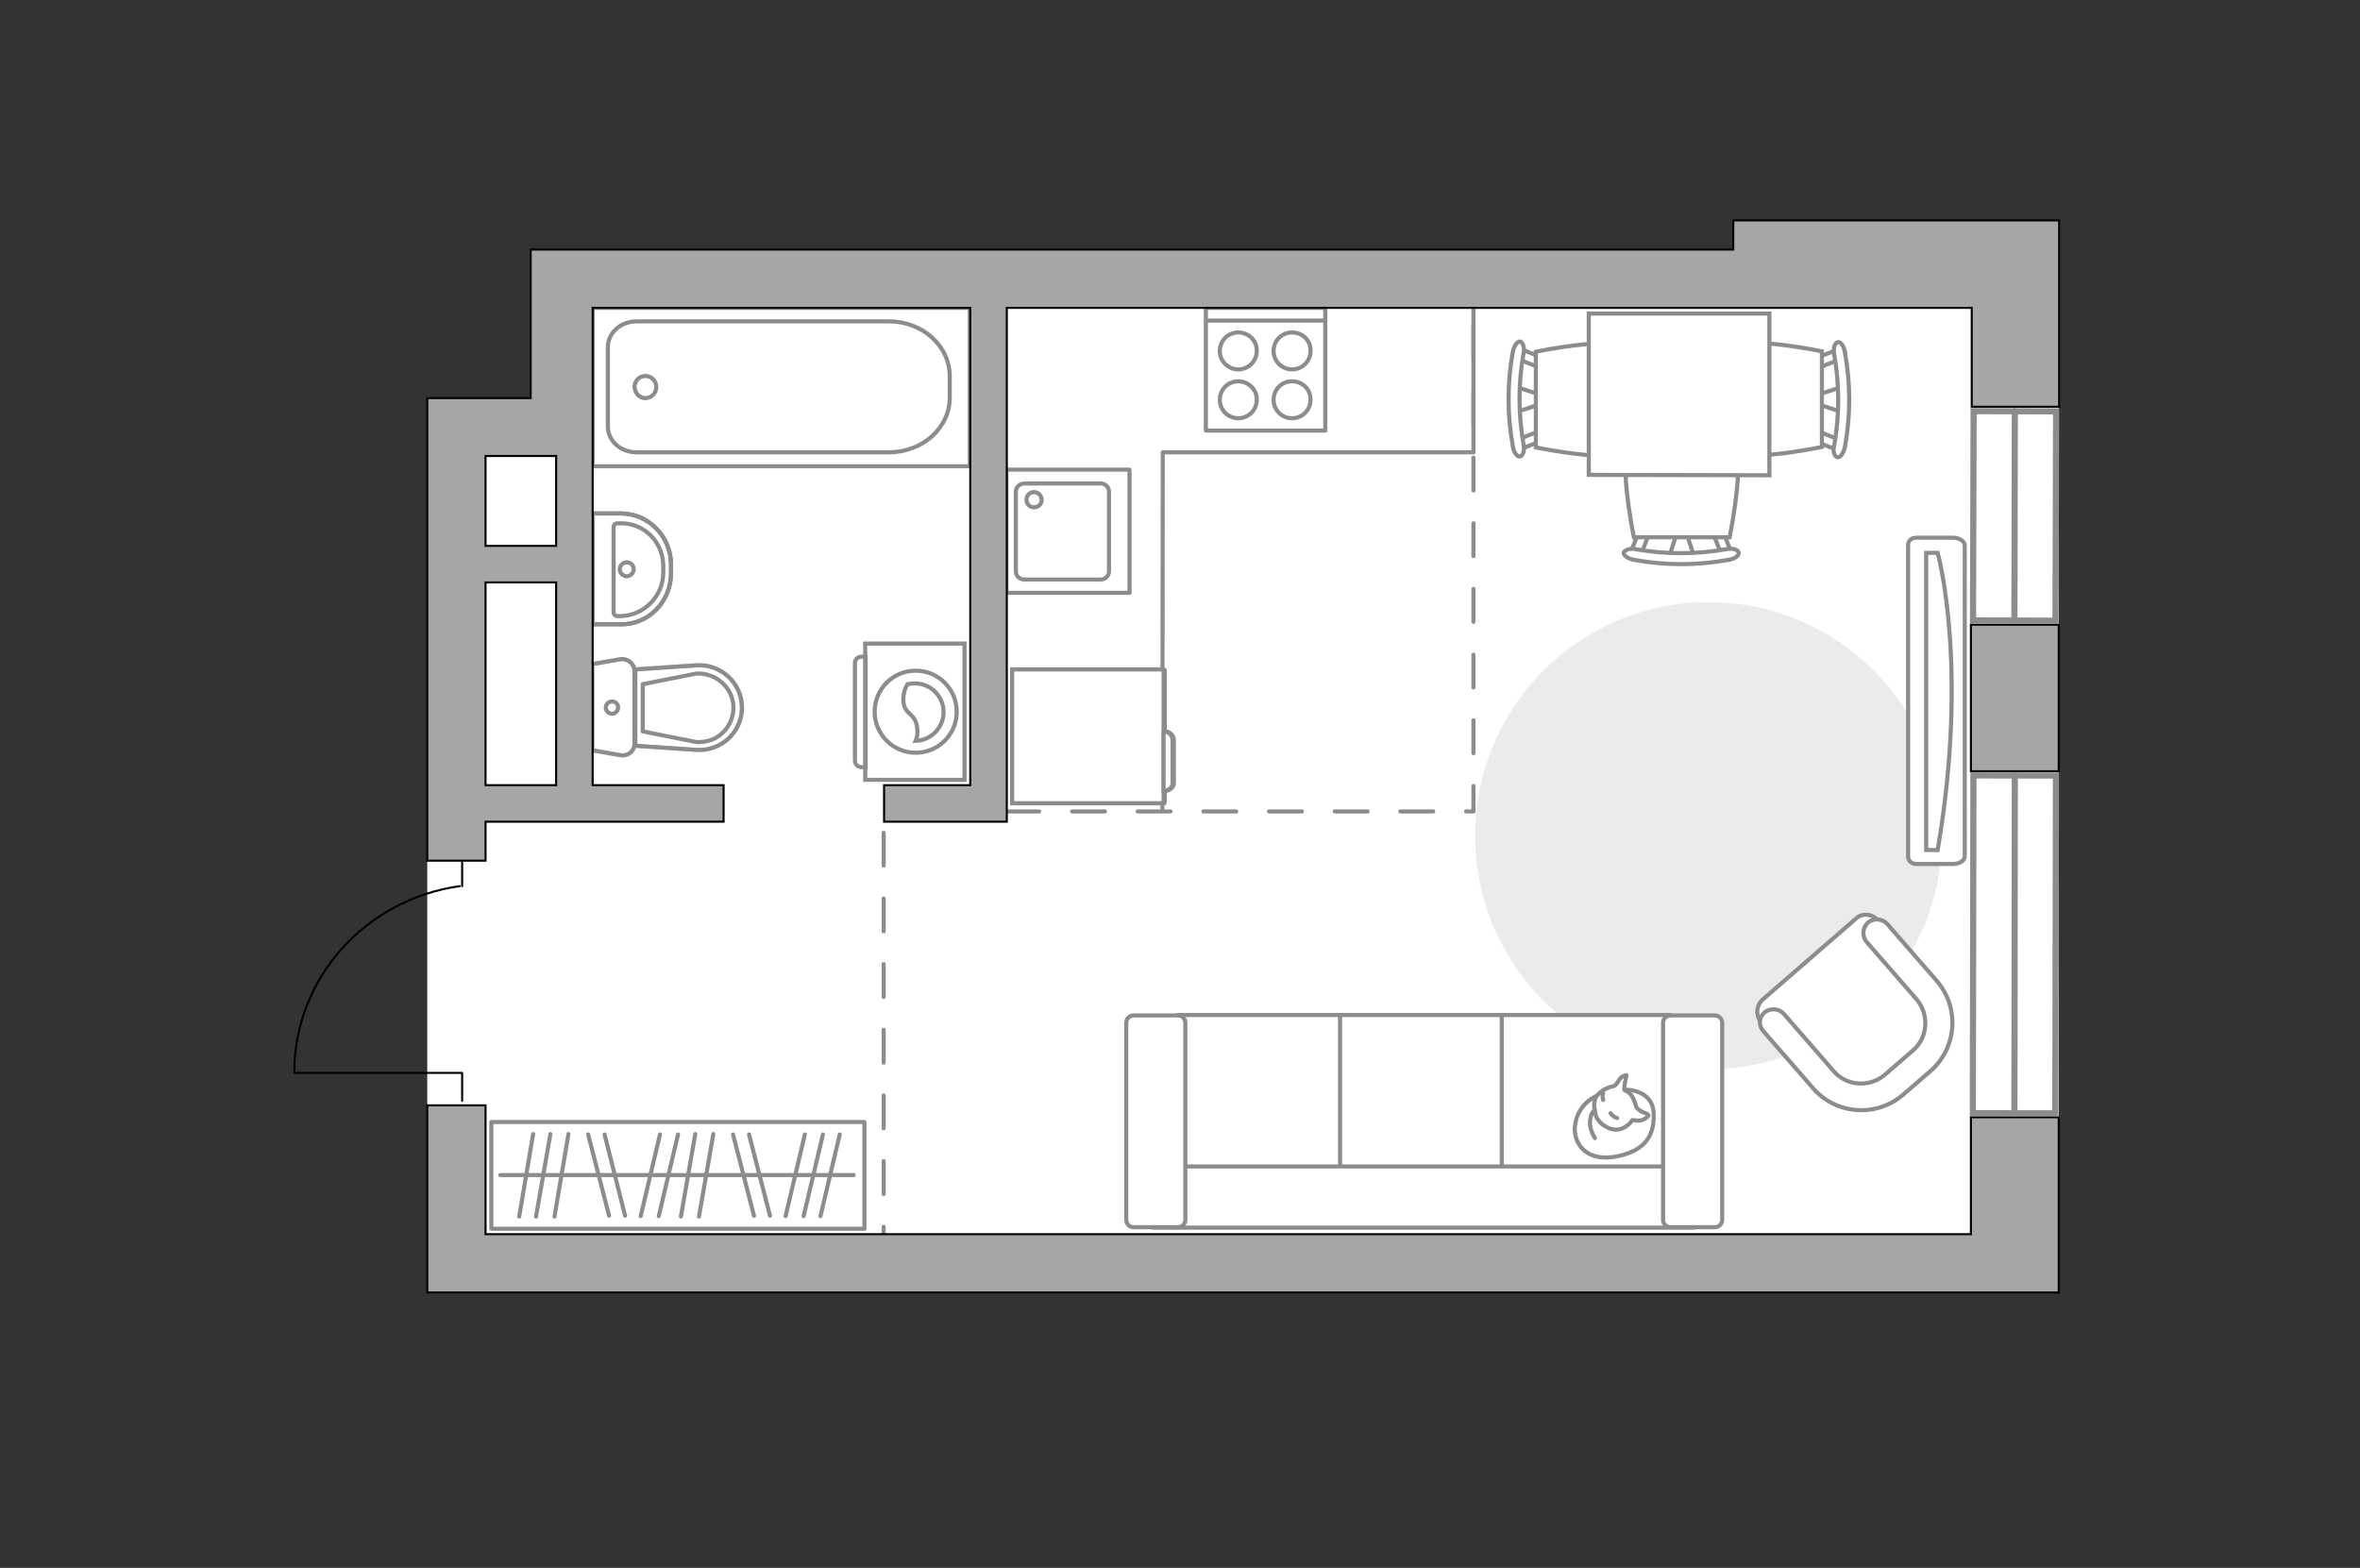
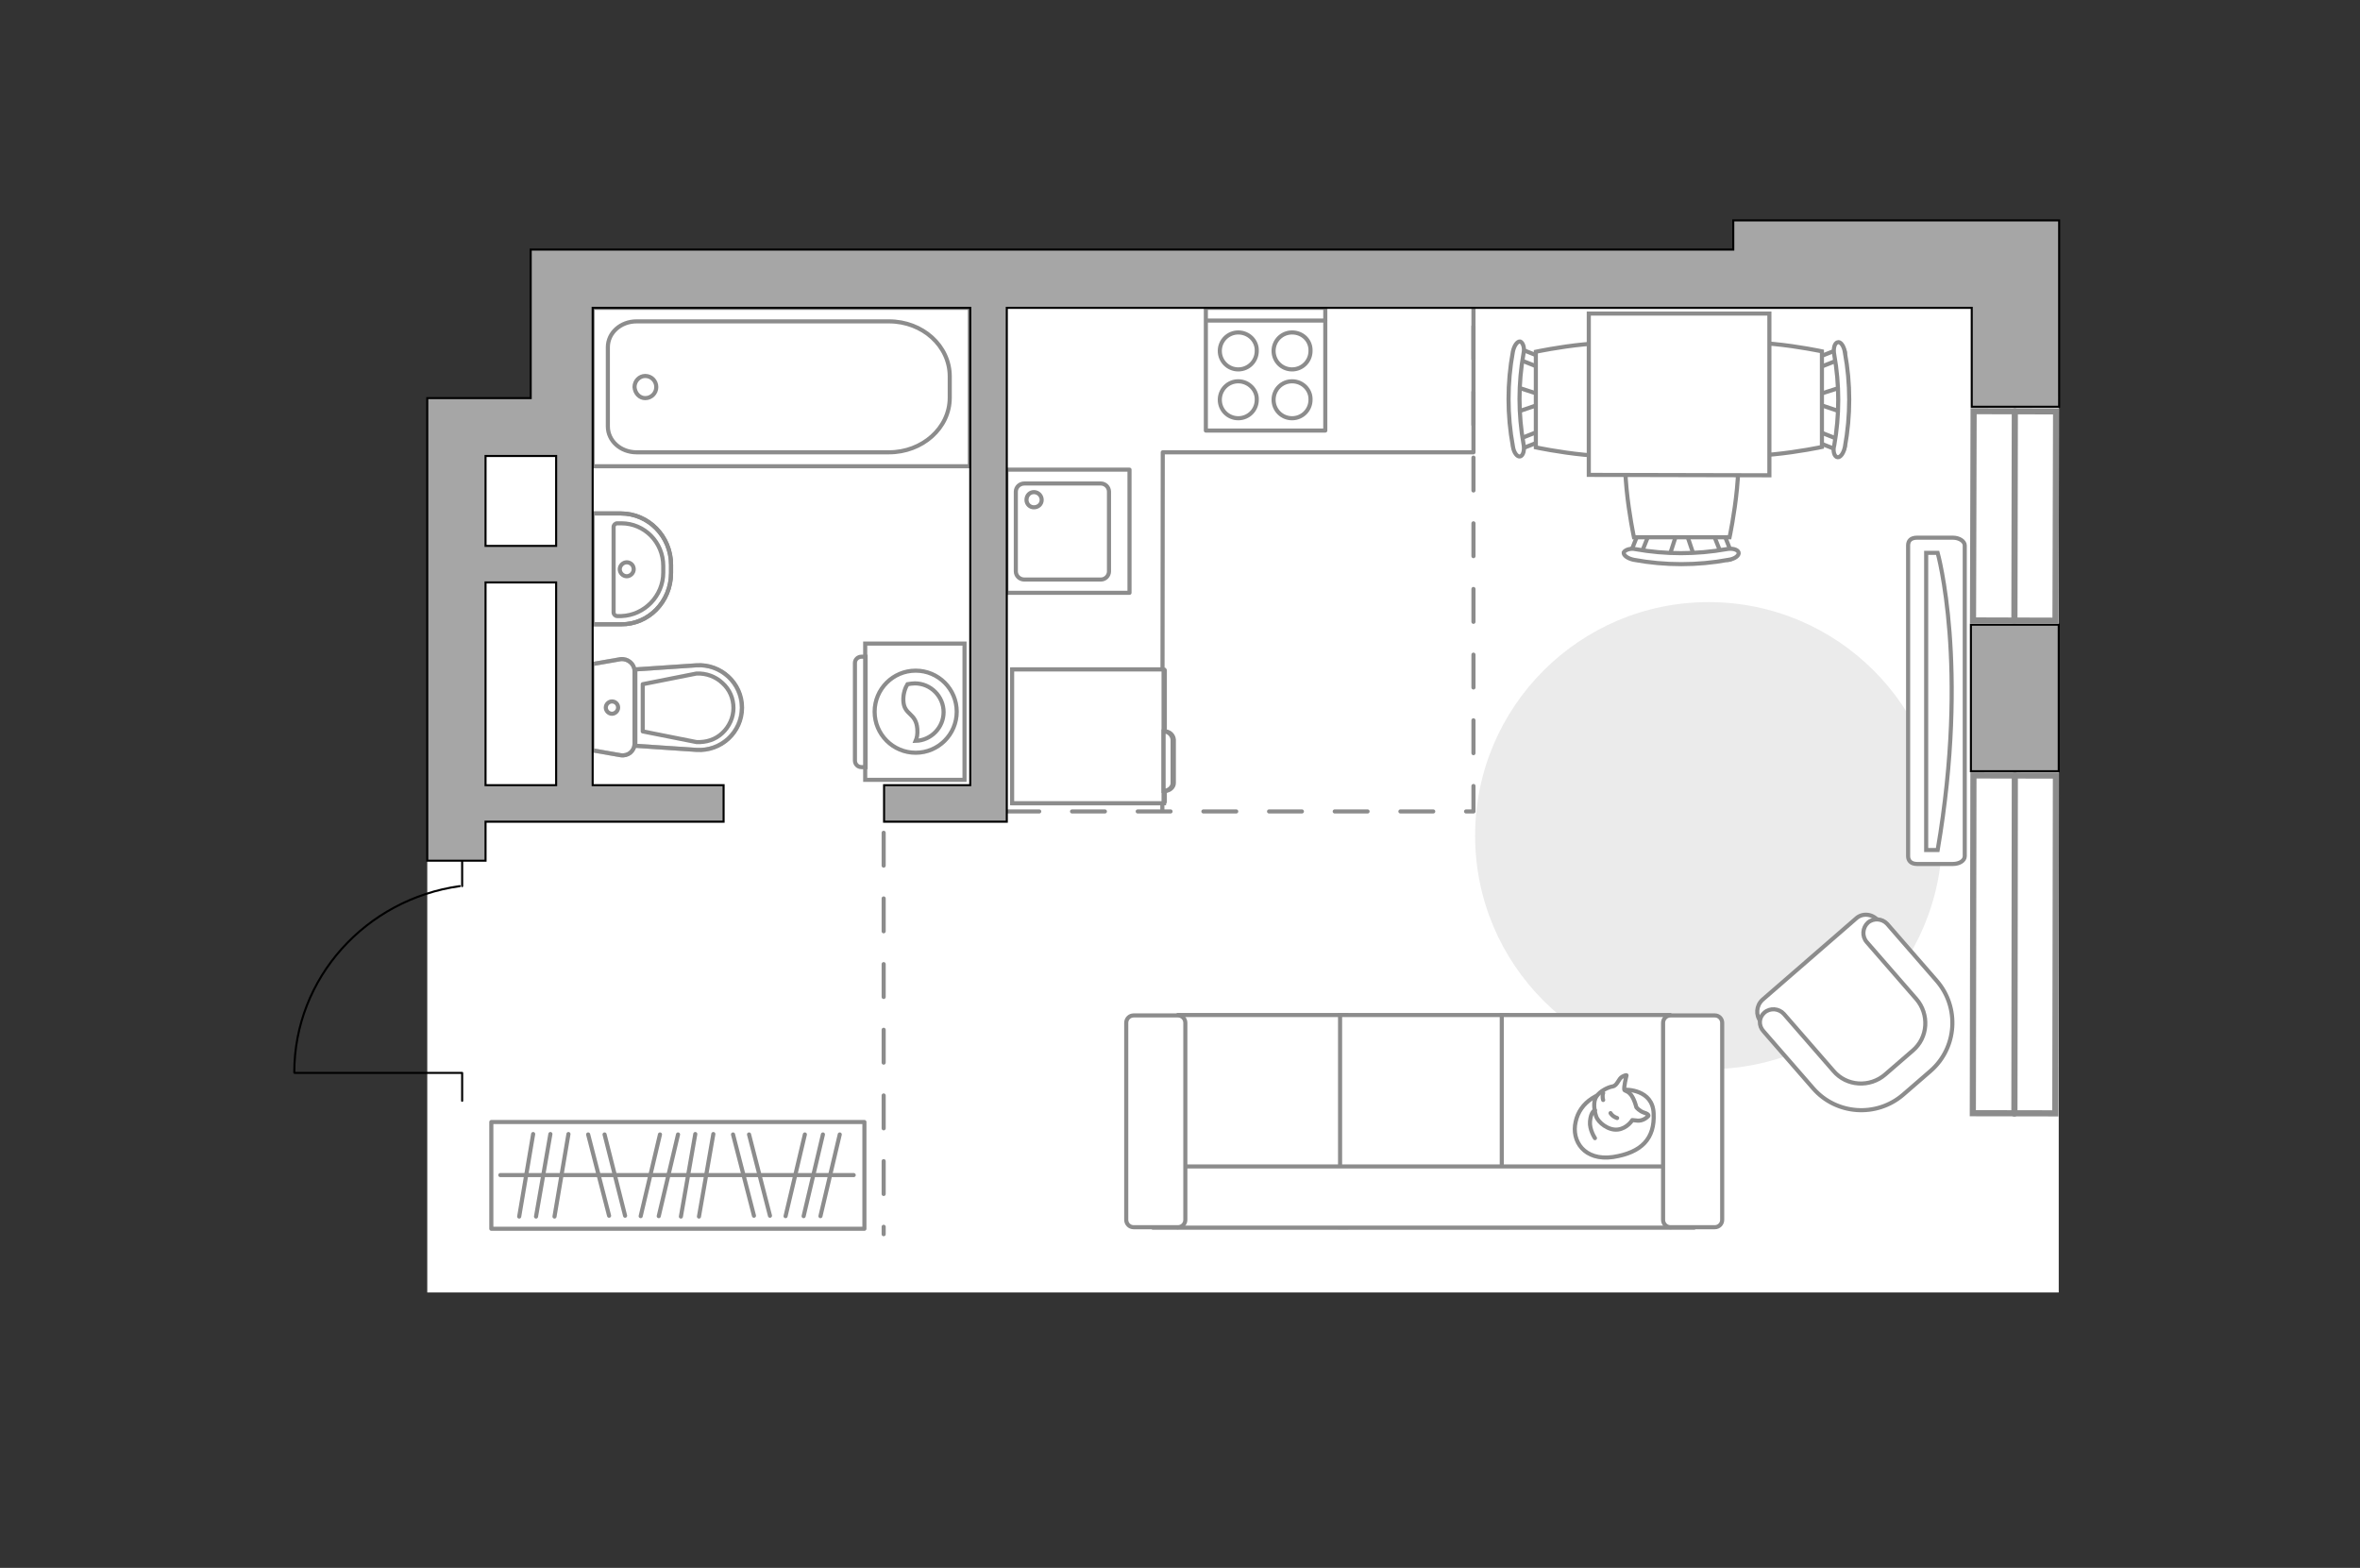
<svg xmlns="http://www.w3.org/2000/svg" version="1.1" x="0px" y="0px" viewBox="0 0 575 382" style="enable-background:new 0 0 575 382;" xml:space="preserve">
  <rect x="0" y="0" width="575" height="382" fill="#333333" stroke="none" />
  <style type="text/css">
	.st0{fill:#FFFFFF;}
	.st1{fill:#EBEBEB;}
	.st2{fill:#FFFFFF;stroke:#8C8C8C;stroke-miterlimit:10;}
	.st3{fill:#FFFFFF;stroke:#8C8C8C;stroke-linecap:round;stroke-linejoin:round;stroke-miterlimit:10;}
	.st4{fill:none;stroke:#8C8C8C;stroke-linecap:round;stroke-linejoin:round;stroke-miterlimit:10;}
	.st5{fill-rule:evenodd;clip-rule:evenodd;fill:#FFFFFF;fill-opacity:0.1;stroke:#8C8C8C;stroke-miterlimit:10;}
	.st6{fill:none;stroke:#000000;stroke-width:0.5;stroke-linecap:round;stroke-linejoin:round;stroke-miterlimit:10;}
	.st7{opacity:0.5;}
	.st8{fill:none;stroke:#8C8C8C;stroke-linecap:round;stroke-linejoin:round;stroke-miterlimit:10;stroke-dasharray:8;}
	.st9{fill:#A6A6A6;stroke:#000000;stroke-width:0.5;stroke-miterlimit:10;}
	.st10{fill:#FFFFFF;stroke:#8C8C8C;stroke-width:1.5;stroke-linecap:round;stroke-miterlimit:10;}
</style>
  <g id="bg_1_">
    <polygon class="st0" points="422.3,53.7 422.3,60.8 129.9,60.8 129.9,97.4 104.1,97.4 104.1,314.9 422.3,314.9 493.5,314.9    501.6,314.9 501.6,53.7  " />
  </g>
  <g id="furniture_1_">
    <path id="Vector_51_00000025436066951492180810000005351653183531913090_" class="st1" d="M416.3,146.7   c-31.4,0-56.9,25.5-56.9,56.9c0,31.4,25.5,56.9,56.9,56.9c31.4,0,56.9-25.5,56.9-56.9C473.2,172.2,447.7,146.7,416.3,146.7z" />
    <g>
      <path id="Vector_90_00000036228111922127574850000004243699542053148597_" class="st2" d="M478.7,132.9c0-1-1.3-1.9-2.9-1.9h-8.7    c-1.6,0-2.2,0.8-2.2,1.9v75.7c0,1,0.6,1.9,2.2,1.9h8.7c1.6,0,2.9-0.8,2.9-1.9V132.9z" />
      <path id="Vector_91_00000032649008927487636090000008754751879316871580_" class="st2" d="M469.3,207.1v-72.4l2.8,0    c0,0,7.7,27.4,0,72.4L469.3,207.1z" />
    </g>
    <g>
      <path id="Vector_54_00000129185439543733013290000015190276429814047657_" class="st2" d="M287.2,299h40.8v-51.7h-40.8V299z" />
      <path id="Vector_55_00000023986033002305245540000016093235040251399045_" class="st2" d="M326.5,299h40.8v-51.7h-40.8V299z" />
      <path id="Vector_56_00000005973100332980900630000004026993960121162649_" class="st2" d="M365.9,299h40.8v-51.7h-40.8V299z" />
      <path id="Vector_57_00000152951525756978096570000017392867248926836359_" class="st2" d="M285.1,284.2l-3.8,14.9h131.2v-14.9    H285.1z" />
      <path id="Vector_58_00000107589033357671684900000015652825750408322196_" class="st2" d="M288.8,297.2v-48c0-1-0.8-1.8-1.8-1.8    h-10.8c-1,0-1.8,0.8-1.8,1.8v48c0,1,0.8,1.8,1.8,1.8H287C288,299,288.8,298.2,288.8,297.2z" />
      <path id="Vector_59_00000147178643374463955110000014016549770175391661_" class="st2" d="M419.6,297.2v-48c0-1-0.8-1.8-1.8-1.8    h-10.8c-1,0-1.8,0.8-1.8,1.8v48c0,1,0.8,1.8,1.8,1.8h10.8C418.8,299,419.6,298.2,419.6,297.2z" />
      <g>
        <path class="st3" d="M396,265.5c0,0,6.7-0.2,6.9,5.8c0.3,6.1-2.9,9.5-9.9,10.6c-7,1-10.2-3.9-9.1-8.6     C384.9,268.6,389.4,265.5,396,265.5z" />
        <path class="st3" d="M398.7,269.8c0,0,0.7,0.9,1.9,1.3c1.3,0.4,1,0.8,1,0.8s-1.2,1.4-2.9,1.1c-1-0.1-1-0.1-1-0.1s-1.2,2-3.5,2.3     c-2.3,0.3-4.8-1.7-5.3-3.2c-0.5-1.5-0.8-3.7,0.1-4.9c0.8-1.2,2.7-2.2,3.9-2.4c1.2-0.2,1.4-1.9,2.4-2.4c1-0.5,1-0.3,1-0.3     s-0.8,3.1-0.5,3.6C396.2,266,397.6,265.7,398.7,269.8z" />
        <path class="st3" d="M392.4,271.2c0,0,0.4,0.8,1.6,1.2" />
        <path class="st3" d="M390.6,268c0,0-0.3-0.9,0-1.7" />
        <path class="st4" d="M388.6,270.5c0,0-1,0.3-1.2,2.7c-0.2,2,1.2,4.1,1.2,4.1" />
      </g>
    </g>
    <g>
      <g id="Group_6_00000076587413691587868430000007286249584514574985_">
        <g id="Group_7_00000022528455353020987440000008213570265993998223_">
-           <path id="Vector_15_00000154384432994960088590000007143850009476457888_" class="st2" d="M412.8,135.6l-2.2-6.5h-1.8l-2.1,6.5      H412.8z" />
+           <path id="Vector_15_00000154384432994960088590000007143850009476457888_" class="st2" d="M412.8,135.6l-2.2-6.5h-1.8l-2.1,6.5      H412.8" />
        </g>
        <g id="Group_8_00000119081348179572595140000007921788470871848111_">
          <path id="Vector_16_00000094576900799541361600000005455167770244169661_" class="st2" d="M418.5,129.4      c-0.7,0.1-1.1,0.6-0.9,1.1l2.1,5.3c0.1,0.3,0.8,0.7,1.5,0.6c0.7-0.1,1.1-0.6,0.9-1.1l-2.1-5.3c0-0.3-0.6-0.7-1.2-0.7      C418.8,129.3,418.7,129.3,418.5,129.4z" />
        </g>
        <g id="Group_9_00000109011518906276879940000000009709916773604273_">
          <path id="Vector_17_00000163066587632595288620000006037310794228794763_" class="st2" d="M399.2,129.8l-2.1,5.3      c-0.2,0.6,0.2,1,0.9,1.1c0.7,0.2,1.4,0,1.6-0.6l2.1-5.3c0.2-0.6-0.2-1-0.9-1.1c-0.1,0-0.2,0-0.3,0      C399.9,129.3,399.5,129.6,399.2,129.8z" />
        </g>
        <path id="Vector_18_00000025438309295585796640000013099507159951110579_" class="st2" d="M398.1,130.9h23.3c0,0,4.8-22.4,0-27.2     c-4.1-4.1-19.1-4.1-23.3,0C393.3,108.5,398.1,130.9,398.1,130.9z" />
        <path id="Vector_19_00000038392065503486687920000004088233001255636624_" class="st2" d="M395.6,134.6c-0.1,0.7,1,1.5,2.5,1.8     c7.6,1.4,15.5,1.4,23,0c1.6-0.2,2.7-1.1,2.5-1.8c-0.2-0.7-1.5-1.1-3-0.8c-7.3,1.3-14.8,1.3-22.1,0     C397.2,133.5,395.9,134,395.6,134.6z" />
      </g>
      <g id="Group_6_00000123406001396248826820000002275455642551853476_">
        <g id="Group_7_00000099625125020261334370000000216268203914679990_">
          <path id="Vector_15_00000153671809953473962170000013939976042238585993_" class="st2" d="M369.5,100.4l6.5-2.2v-1.8l-6.5-2.1      V100.4z" />
        </g>
        <g id="Group_8_00000031165004947292170850000004559384745312538548_">
          <path id="Vector_16_00000029045281919864477500000001254671979713496767_" class="st2" d="M375.7,106.1      c-0.1-0.7-0.6-1.1-1.1-0.9l-5.3,2.1c-0.3,0.1-0.7,0.8-0.6,1.5c0.1,0.7,0.6,1.1,1.1,0.9l5.3-2.1c0.3,0,0.7-0.6,0.7-1.2      C375.8,106.5,375.8,106.3,375.7,106.1z" />
        </g>
        <g id="Group_9_00000080196068048740472970000007763372374557051266_">
          <path id="Vector_17_00000023243833117045983030000003488467561495029135_" class="st2" d="M375.2,86.9l-5.3-2.1      c-0.6-0.2-1,0.2-1.1,0.9c-0.2,0.7,0,1.4,0.6,1.6l5.3,2.1c0.6,0.2,1-0.2,1.1-0.9c0-0.1,0-0.2,0-0.3      C375.8,87.5,375.4,87.1,375.2,86.9z" />
        </g>
        <path id="Vector_18_00000118371580309992751230000011216256810138563734_" class="st2" d="M374.2,85.7V109c0,0,22.4,4.8,27.2,0     c4.1-4.1,4.1-19.1,0-23.3C396.5,80.9,374.2,85.7,374.2,85.7z" />
        <path id="Vector_19_00000047742093727630218940000009791111020514497424_" class="st2" d="M370.4,83.2c-0.7-0.1-1.5,1-1.8,2.5     c-1.4,7.6-1.4,15.5,0,23c0.2,1.6,1.1,2.7,1.8,2.5c0.7-0.2,1.1-1.5,0.8-3c-1.3-7.3-1.3-14.8,0-22.1     C371.5,84.8,371.1,83.5,370.4,83.2z" />
      </g>
      <g id="Group_14_00000179633743936362799680000003856366893486632375_">
        <g id="Group_15_00000101801288855825737940000017108658011195150467_">
          <path id="Vector_25_00000096754932384516772770000010635634284569258135_" class="st2" d="M448.7,94.3l-6.5,2.1v1.8l6.5,2.2      V94.3z" />
        </g>
        <g id="Group_16_00000013189127151754672570000005763683605260456375_">
          <path id="Vector_26_00000058575478081582740140000002473481804971094958_" class="st2" d="M442.5,88.5c0.1,0.7,0.6,1.1,1.1,0.9      l5.3-2.1c0.3-0.1,0.7-0.8,0.6-1.5c-0.1-0.7-0.6-1.1-1.1-0.9l-5.3,2.1c-0.3,0-0.7,0.6-0.7,1.1C442.4,88.2,442.4,88.3,442.5,88.5z      " />
        </g>
        <g id="Group_17_00000170987453586336095420000015192424653214104510_">
          <path id="Vector_27_00000003078759609362442150000008387548553355955638_" class="st2" d="M443,107.8l5.3,2.1      c0.6,0.2,1-0.2,1.1-0.9c0.2-0.7,0-1.4-0.6-1.6l-5.3-2.1c-0.6-0.2-1,0.2-1.1,0.9c0,0.1,0,0.2,0,0.3      C442.4,107.1,442.5,107.6,443,107.8z" />
        </g>
        <path id="Vector_28_00000176748876279570627370000009199831145199713934_" class="st2" d="M443.9,108.9V85.6c0,0-22.4-4.8-27.2,0     c-4.1,4.1-4.1,19.1,0,23.3C421.5,113.7,443.9,108.9,443.9,108.9z" />
        <path id="Vector_29_00000129899181631074828480000009701750596655636115_" class="st2" d="M447.7,111.4c0.7,0.1,1.5-1,1.8-2.5     c1.4-7.6,1.4-15.5,0-23c-0.2-1.6-1.1-2.8-1.8-2.5c-0.7,0.2-1.1,1.5-0.8,3c1.3,7.3,1.3,14.8,0,22.1     C446.5,109.8,446.9,111.3,447.7,111.4z" />
      </g>
      <path id="Vector_35_00000180362907703049776470000008566538317568176533_" class="st2" d="M387.1,115.7l44,0.1v-7.6V76.4h-44    V115.7L387.1,115.7z" />
    </g>
    <g>
      <g>
        <path class="st2" d="M210.8,156.8V190H235v-33.2H210.8z" />
        <path class="st5" d="M208.3,161.5v23.8c0,0.9,0.7,1.6,1.6,1.6h1V160h-1C209,160,208.3,160.7,208.3,161.5z" />
      </g>
      <g>
        <circle class="st2" cx="223.1" cy="173.4" r="10" />
        <path class="st2" d="M220.1,170.8c0.2,3.5,3.1,2.8,3.4,6.8c0.1,1.3-0.1,2.2-0.4,2.9c3.7-0.1,6.8-3.2,6.8-7c0-3.8-3.1-7-7-7     c-0.6,0-1.2,0.1-1.8,0.2C220.6,167.5,220,169,220.1,170.8z" />
      </g>
    </g>
    <g>
      <rect x="119.6" y="273.3" transform="matrix(-1 -2.058410e-11 2.058410e-11 -1 330.208 572.672)" class="st4" width="90.9" height="26" />
      <line class="st4" x1="173.8" y1="276.3" x2="170.3" y2="296.4" />
      <line class="st4" x1="169.4" y1="276.3" x2="165.9" y2="296.4" />
      <line class="st4" x1="182.5" y1="276.4" x2="187.6" y2="296.2" />
      <line class="st4" x1="178.6" y1="276.4" x2="183.7" y2="296.2" />
      <line class="st4" x1="196.1" y1="276.4" x2="191.4" y2="296.3" />
      <line class="st4" x1="204.6" y1="276.4" x2="199.9" y2="296.3" />
      <line class="st4" x1="200.5" y1="276.4" x2="195.8" y2="296.3" />
      <line class="st4" x1="138.5" y1="276.3" x2="135.1" y2="296.4" />
      <line class="st4" x1="134.1" y1="276.3" x2="130.6" y2="296.4" />
      <line class="st4" x1="129.9" y1="276.3" x2="126.5" y2="296.4" />
      <line class="st4" x1="147.3" y1="276.4" x2="152.3" y2="296.2" />
      <line class="st4" x1="143.3" y1="276.4" x2="148.4" y2="296.2" />
      <line class="st4" x1="160.8" y1="276.4" x2="156.1" y2="296.3" />
      <line class="st4" x1="165.2" y1="276.4" x2="160.5" y2="296.3" />
      <line class="st4" x1="208" y1="286.3" x2="121.9" y2="286.3" />
    </g>
    <g>
      <path id="Vector_8_00000032617160215812485680000015365793785864990897_" class="st2" d="M283.8,195.4v-32.1    c0-0.1-0.1-0.2-0.2-0.2h-36.7v32.6h36.7C283.6,195.6,283.8,195.5,283.8,195.4z" />
      <path id="Vector_9_00000009563067560337611750000016545531070987274157_" class="st2" d="M283.8,178.2v14.5c1.2,0,2.2-0.9,2.2-1.9    v-10.6C285.9,179.1,285,178.2,283.8,178.2z" />
    </g>
    <path id="Vector_148_00000103964551781561977140000015389826224694070696_" class="st4" d="M283.2,197.3l0.1-87.1H359V75" />
    <g>
      <path id="Vector_8_00000150069955762136680220000015515675252368891017_" class="st2" d="M283.5,195.4v-32.1    c0-0.1-0.1-0.2-0.2-0.2h-36.7v32.6h36.7C283.4,195.6,283.5,195.5,283.5,195.4z" />
      <path id="Vector_9_00000179643796184090717430000001807484028218204582_" class="st2" d="M283.5,178.2v14.5c1.2,0,2.2-0.9,2.2-1.9    v-10.6C285.6,179.1,284.7,178.2,283.5,178.2z" />
    </g>
    <g>
      <path id="Vector_37_00000057116501112849282440000011769755878615762329_" class="st2" d="M429.4,243.6l22.8-19.8    c1.5-1.4,3.9-1.2,5.3,0.4l13.7,15.8c5,5.7,4.4,14.5-1.4,19.5l-7.6,6.6c-5.7,5-14.5,4.4-19.5-1.4L429,248.9    C427.7,247.3,427.9,245,429.4,243.6z" />
      <path id="Vector_38_00000044161399884131125480000012489075865184096420_" class="st2" d="M429.9,246.7c1.4-1.2,3.5-1,4.7,0.3    l12.1,13.9c3.2,3.8,8.9,4.1,12.6,0.9l6.7-5.8c3.8-3.2,4.1-8.9,0.9-12.6l-12.1-13.9c-1.2-1.4-1-3.5,0.3-4.7c1.4-1.2,3.5-1,4.7,0.3    l12.1,13.9c5.6,6.5,4.9,16.3-1.5,21.9l-6.7,5.8c-6.5,5.6-16.3,4.9-21.9-1.5l-12.1-13.9C428.4,249.9,428.5,247.9,429.9,246.7z" />
    </g>
  </g>
  <g id="plan">
    <g>
      <polyline class="st6" points="71.8,261.4 112.6,261.4 112.6,268.2   " />
      <line class="st6" x1="112.6" y1="209.7" x2="112.6" y2="215.9" />
      <path class="st6" d="M112,215.9c-22.8,3.2-40.3,22.3-40.3,45.4" />
    </g>
    <g>
      <g class="st7">
        <path class="st4" d="M154.6,163.5l0,17.7c0,1.8-1.6,3.1-3.4,2.8l-6.9-1.2l0-21l6.9-1.2C153,160.4,154.6,161.8,154.6,163.5z" />
        <path class="st4" d="M154.7,181.7l0-18.6l14.9-1c6-0.4,11.1,4.3,11.1,10.3c0,6-5.1,10.7-11.1,10.3L154.7,181.7z" />
      </g>
      <g>
        <path class="st4" d="M154.6,163.5l0,17.7c0,1.8-1.6,3.1-3.4,2.8l-6.9-1.2l0-21l6.9-1.2C153,160.4,154.6,161.8,154.6,163.5z" />
        <path class="st4" d="M180.8,172.4L180.8,172.4c0,6-5.1,10.7-11.1,10.3l-14.9-1l0-18.6l14.9-1     C175.6,161.7,180.8,166.4,180.8,172.4z" />
        <path class="st4" d="M156.6,178.2l13.1,2.6c2.4,0.1,4.6-0.6,6.3-2.2c1.7-1.6,2.7-3.8,2.7-6.1c0-2.3-0.9-4.5-2.7-6.1     c-1.7-1.6-4-2.4-6.3-2.3l-13.1,2.6L156.6,178.2z" />
        <path class="st4" d="M149.1,170.9c-0.8,0-1.5,0.7-1.5,1.5c0,0.8,0.7,1.5,1.5,1.5c0.8,0,1.5-0.7,1.5-1.5     C150.6,171.5,149.9,170.9,149.1,170.9z" />
      </g>
    </g>
    <g>
      <polyline class="st4" points="236.3,75 144.4,75 144.4,113.6 236.3,113.6 236.3,75   " />
      <path class="st4" d="M231.4,96.9v-5.2c0-7.4-6.6-13.4-14.8-13.4l-61.5,0c-3.9,0-7,2.8-7,6.3l0,19.3c0,3.5,3.1,6.3,7,6.3l61.5,0    C224.7,110.2,231.4,104.3,231.4,96.9z" />
      <path class="st4" d="M157.2,97c1.5,0,2.7-1.2,2.7-2.7c0-1.5-1.2-2.7-2.7-2.7c-1.4,0-2.6,1.2-2.6,2.7C154.7,95.8,155.8,97,157.2,97    z" />
    </g>
    <g>
      <path class="st4" d="M163.5,139.6v-2c0-6.9-5.5-12.5-12.2-12.5l-6.9,0l0,27h6.9C158,152.2,163.5,146.6,163.5,139.6z" />
      <g>
        <path class="st4" d="M161.6,139.5v-1.6c0-5.8-4.6-10.4-10.2-10.4h-1c-0.5,0-0.9,0.4-0.9,0.9l0,20.8c0,0.5,0.4,0.9,0.9,0.9h1     C157,149.9,161.6,145.2,161.6,139.5z" />
        <path class="st4" d="M152.7,140.4c0.9,0,1.7-0.8,1.7-1.7c0-1-0.8-1.7-1.7-1.7c-0.9,0-1.7,0.8-1.7,1.7     C151,139.6,151.8,140.4,152.7,140.4z" />
        <path class="st4" d="M163.5,139.6v-2c0-6.9-5.5-12.5-12.2-12.5l-6.9,0l0,27h6.9C158,152.2,163.5,146.6,163.5,139.6z" />
      </g>
    </g>
    <line class="st8" x1="215.3" y1="202.9" x2="215.3" y2="300.7" />
    <polyline class="st8" points="245.2,197.7 359,197.7 359,75  " />
    <g>
      <g>
        <rect x="245.2" y="114.4" transform="matrix(2.680603e-10 -1 1 2.680603e-10 130.798 389.63)" class="st4" width="30" height="30" />
      </g>
      <path class="st4" d="M247.5,139.2v-19.4c0-1.1,0.9-2,2.1-2h18.6c1.1,0,2,0.9,2,2v19.4c0,1.1-0.9,2-2,2h-18.6    C248.4,141.2,247.5,140.3,247.5,139.2z" />
      <path class="st4" d="M253.8,121.8c0-1-0.8-1.9-1.9-1.9c-1,0-1.8,0.8-1.8,1.9c0,1,0.8,1.8,1.8,1.8    C253,123.6,253.8,122.8,253.8,121.8z" />
    </g>
    <g>
      <rect x="293.8" y="75" class="st4" width="29.1" height="29.9" />
      <g>
        <g>
          <path class="st4" d="M314.8,92.9c-2.5,0-4.5,2-4.5,4.5c0,2.5,2,4.5,4.5,4.5c2.5,0,4.5-2,4.5-4.5C319.4,95,317.4,92.9,314.8,92.9      z" />
          <path class="st4" d="M314.8,81c-2.5,0-4.5,2-4.5,4.5c0,2.5,2,4.5,4.5,4.5c2.5,0,4.5-2,4.5-4.5C319.4,83,317.4,81,314.8,81z" />
        </g>
        <g>
          <path class="st4" d="M301.7,92.9c-2.5,0-4.5,2-4.5,4.5c0,2.5,2,4.5,4.5,4.5c2.5,0,4.5-2,4.5-4.5C306.3,95,304.2,92.9,301.7,92.9      z" />
          <path class="st4" d="M301.7,81c-2.5,0-4.5,2-4.5,4.5c0,2.5,2,4.5,4.5,4.5c2.5,0,4.5-2,4.5-4.5C306.3,83,304.2,81,301.7,81z" />
        </g>
      </g>
      <line class="st4" x1="322.9" y1="78.1" x2="294.1" y2="78.1" />
    </g>
    <g>
      <polygon class="st9" points="501.6,152.2 480.2,152.2 480.2,178.6 480.2,178.6 480.2,187.9 501.6,187.9 501.6,158.1 501.6,158.1       " />
-       <polygon class="st9" points="480.2,300.7 118.3,300.7 118.3,269.3 104.1,269.3 104.1,300.7 104.1,314.9 118.3,314.9 480.2,314.9     493.5,314.9 501.6,314.9 501.6,272.2 480.2,272.2   " />
      <path class="st9" d="M422.3,53.7v7.1h-293v7.1V75V97h-21.9v0h-3.3v112.7h14.2v-9.5h58v-8.9h-31.9V75h92v116.3h-21v8.9h21h8.9v-8.9    V75h177.1v0h58v24.1h21.3V75V56.7v-3H422.3z M135.5,111.1v21.9h-17.2v-21.9h11H135.5z M118.3,191.3v-49.4h17.2v49.4H118.3z" />
    </g>
  </g>
  <g id="windows_1_">
    <g>
      <rect x="465.3" y="115.6" transform="matrix(2.918188e-03 -1 1 2.918188e-03 363.751 616.131)" class="st10" width="51" height="20.1" />
      <line class="st10" x1="490.9" y1="100.2" x2="490.8" y2="151.2" />
    </g>
    <g>
      <rect x="449.7" y="220" transform="matrix(1.786895e-03 -1 1 1.786895e-03 259.864 720.53)" class="st10" width="82.3" height="20.1" />
      <line class="st10" x1="490.9" y1="188.9" x2="490.8" y2="271.3" />
    </g>
  </g>
  <g id="points">
    <path id="r1" class="st4" d="M416,187.9" />
    <path id="k1" class="st4" d="M322.9,153.3" />
    <path id="s1" class="st4" d="M191.4,140.4" />
    <path id="h1" class="st4" d="M165,238.6" />
  </g>
</svg>